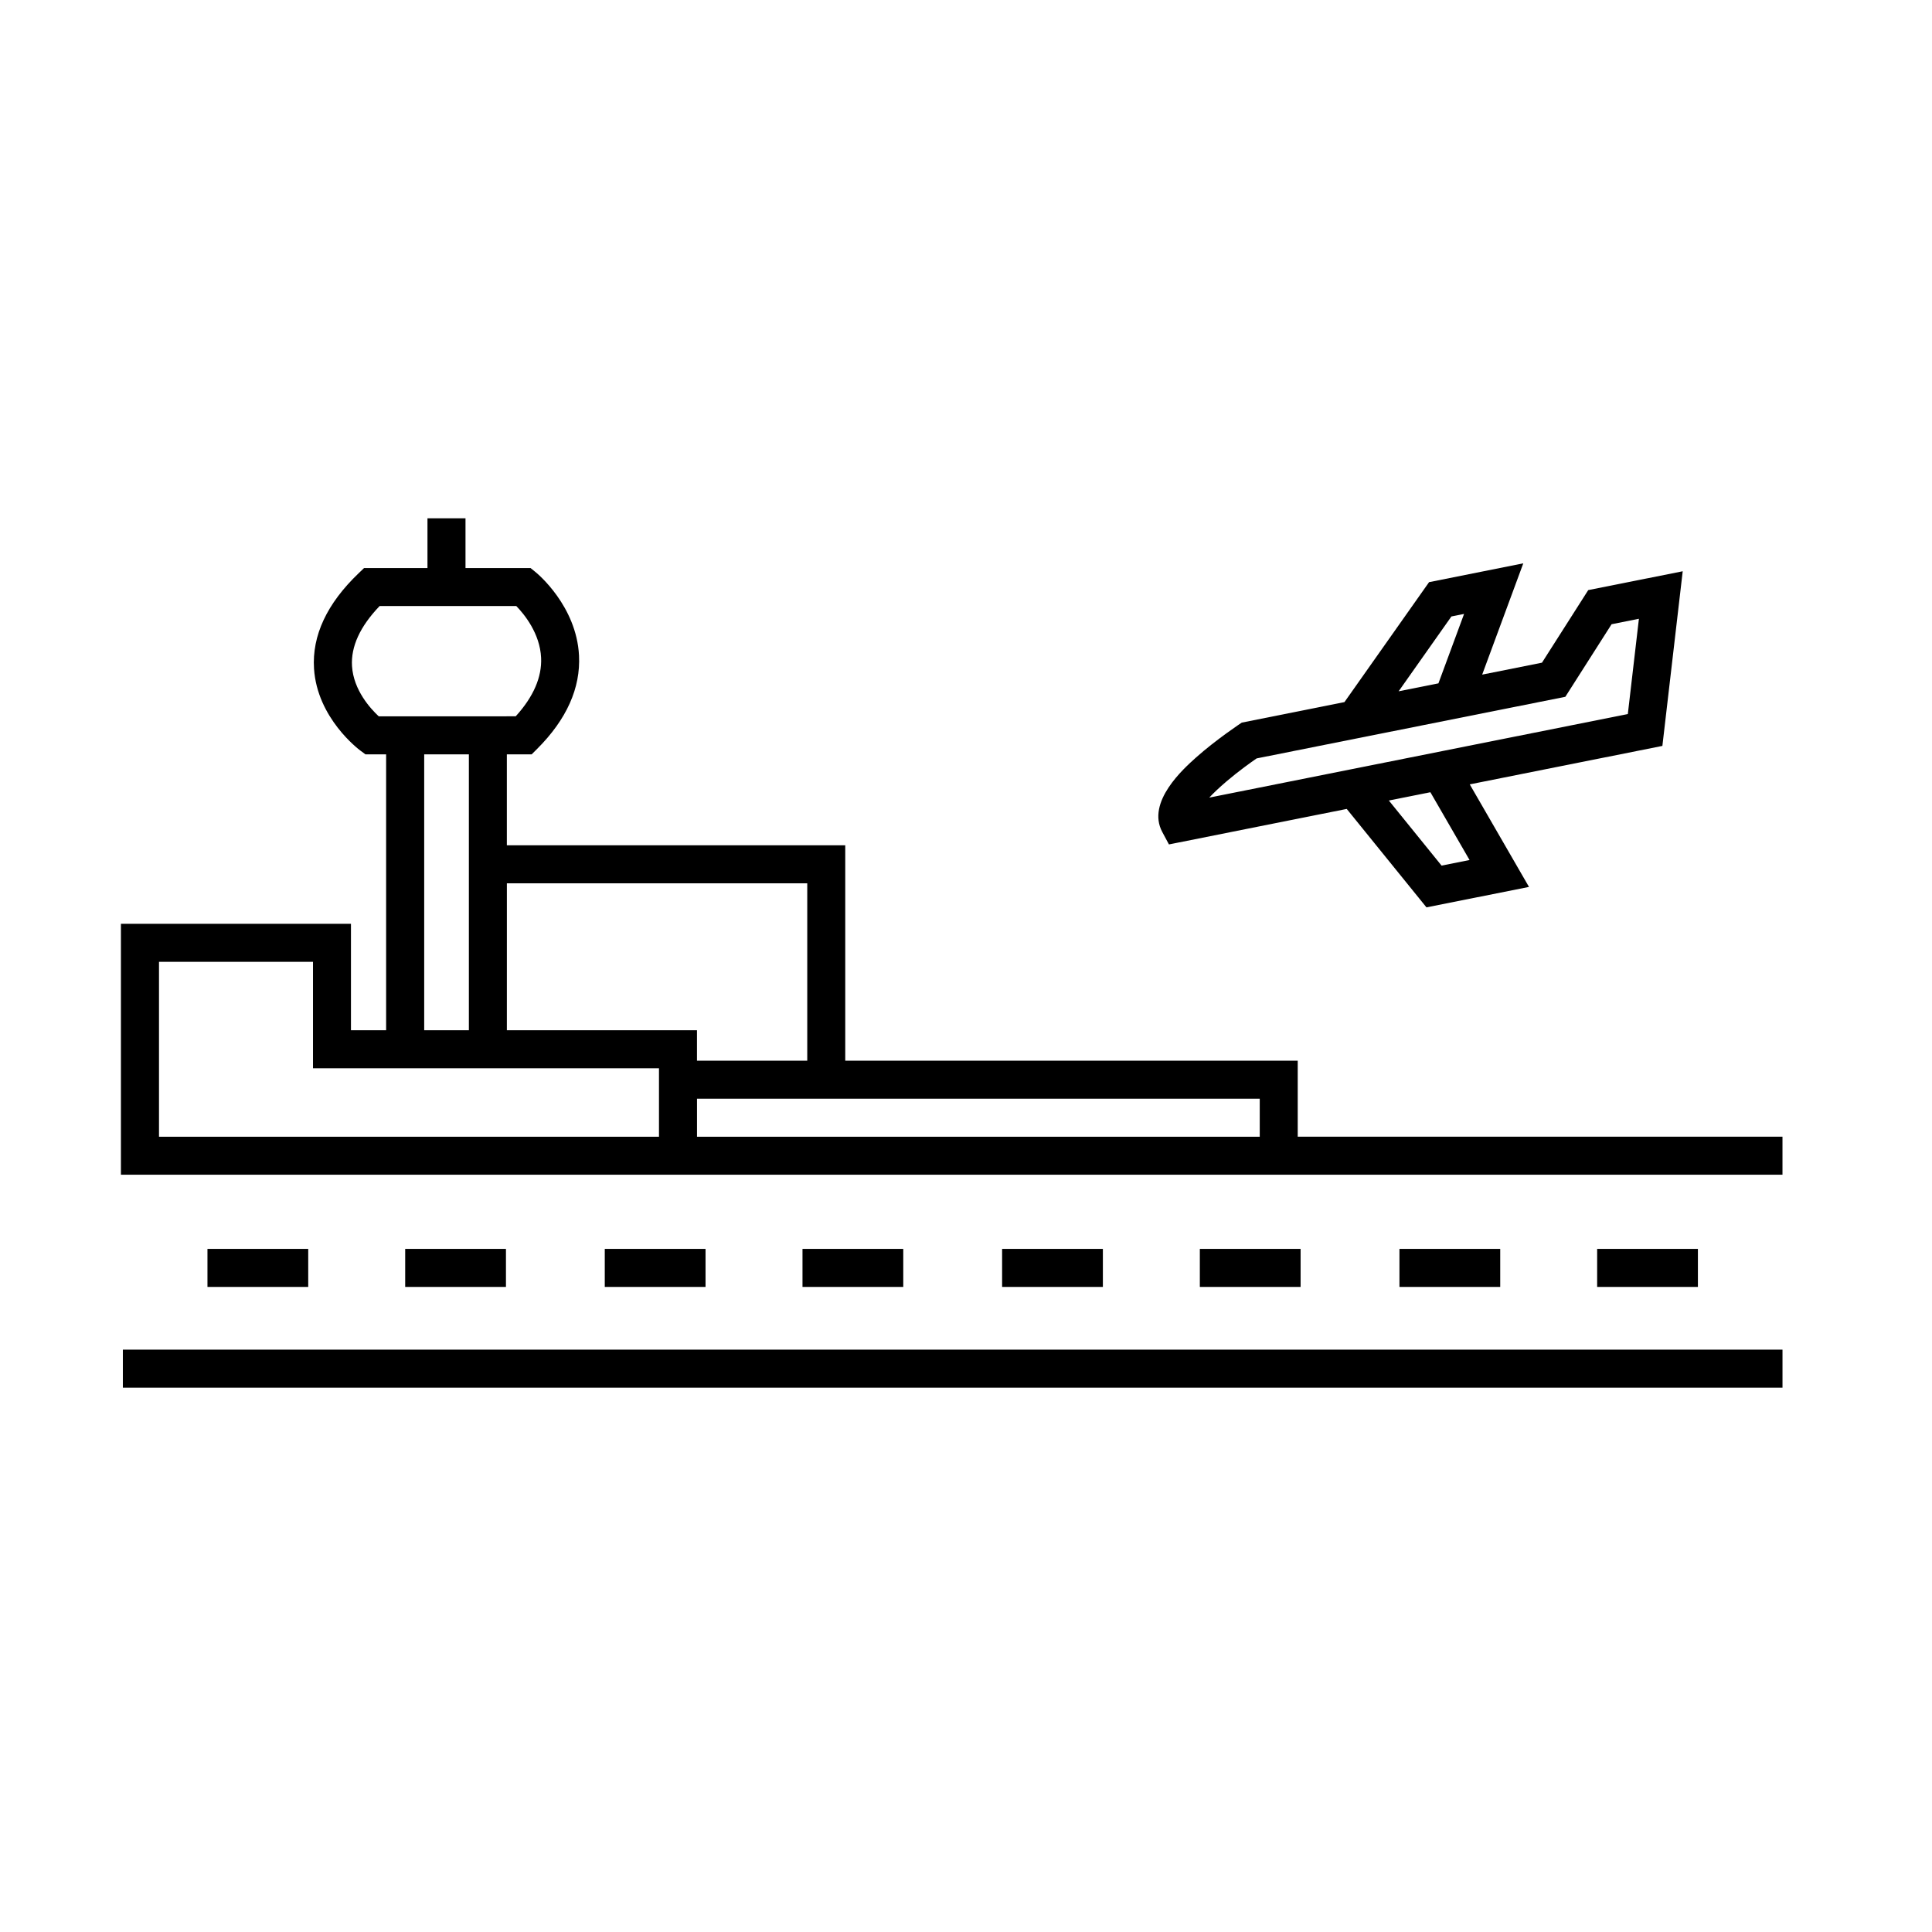
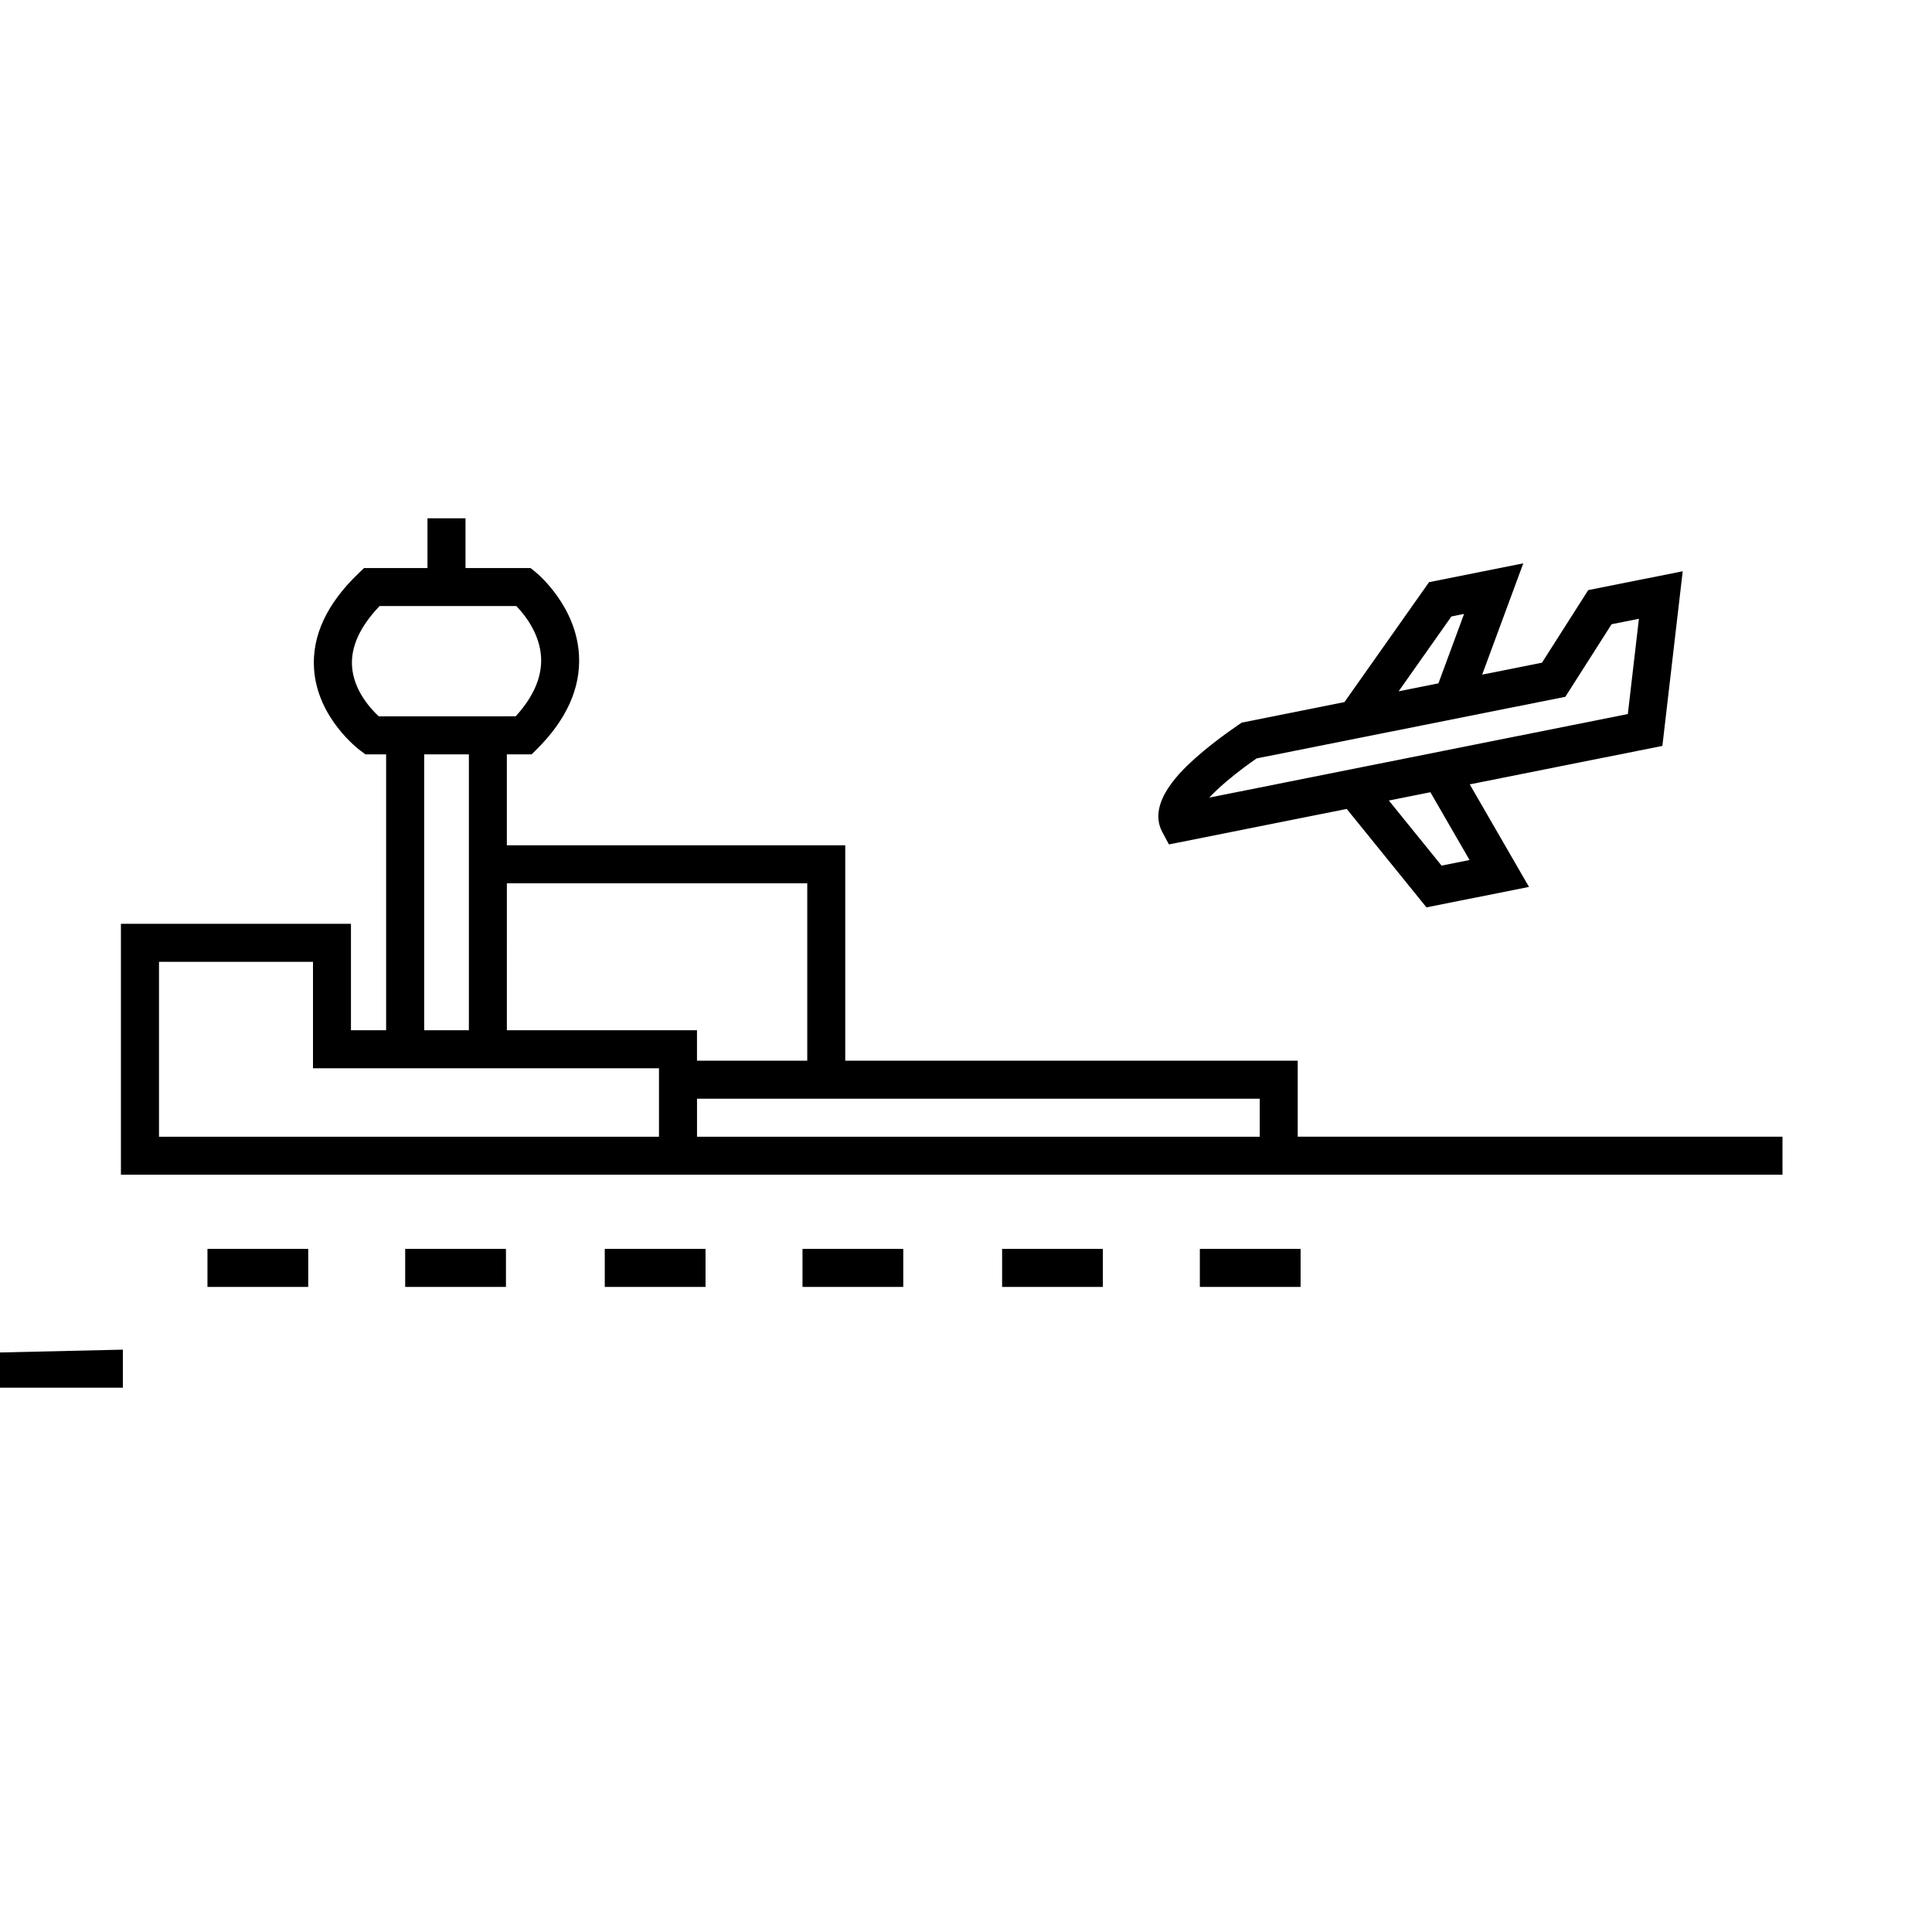
<svg xmlns="http://www.w3.org/2000/svg" fill="#000000" width="800px" height="800px" version="1.1" viewBox="144 144 512 512">
  <g>
    <path d="m453.78 367.78 47.117-9.406 21.133 26.09 27.168-5.422-15.699-27.176 51.051-10.191 5.387-46.285-25.039 4.996-12.258 19.23-15.848 3.164 10.895-29.488-24.969 4.984-22.426 31.789-27.207 5.43s-6.793 4.484-12.129 9.254c-3.266 2.918-13.207 11.793-8.941 19.738zm72.25 5.613-13.969-17.246 11.008-2.195 10.379 17.965zm2.609-66.023 3.356-0.672-6.797 18.398-10.547 2.106zm-59.59 43.695c3.273-2.781 6.519-5.082 7.973-6.078l81.809-16.328 12.258-19.23 7.242-1.445-2.938 25.246-110.93 22.145c1.121-1.195 2.609-2.625 4.59-4.309z" />
-     <path d="m176.56 501.67h439.82v10.078h-439.82z" />
+     <path d="m176.56 501.67v10.078h-439.82z" />
    <path d="m487.91 445.24v-20.152h-119.91v-57.082h-89.68v-24.094h6.578l1.477-1.477c7.785-7.785 11.512-16.102 11.07-24.719-0.672-13.129-11.012-21.691-11.453-22.051l-1.391-1.129h-17.238v-13.188h-10.078v13.188h-16.801l-1.461 1.398c-8.387 8.023-12.359 16.52-11.805 25.25 0.832 13.125 11.828 21.395 12.293 21.738l1.336 0.988h5.481v73.117h-9.32v-28.215h-60.961v66.504h440.33v-10.078zm-129.98-67.16v47.008h-29.223v-8.062h-50.383l0.004-38.945zm-113.56-44.246c-2.164-2.008-6.68-6.922-7.082-13.289-0.328-5.18 2.129-10.535 7.312-15.934h36.227c2.106 2.168 6.269 7.242 6.57 13.695 0.238 5.133-2.023 10.348-6.727 15.523zm12.047 10.078h11.84v73.117h-11.84zm62.219 101.33h-132.5v-46.352h40.809v28.215h91.691zm10.078-10.074h149.13v10.078h-149.13z" />
    <path d="m198.98 474.97h26.703v10.078h-26.703z" />
    <path d="m251.38 474.97h26.703v10.078h-26.703z" />
    <path d="m304.27 474.97h26.703v10.078h-26.703z" />
    <path d="m356.67 474.97h26.703v10.078h-26.703z" />
    <path d="m409.57 474.97h26.703v10.078h-26.703z" />
    <path d="m461.97 474.97h26.703v10.078h-26.703z" />
-     <path d="m514.87 474.97h26.703v10.078h-26.703z" />
-     <path d="m567.26 474.97h26.703v10.078h-26.703z" />
  </g>
</svg>